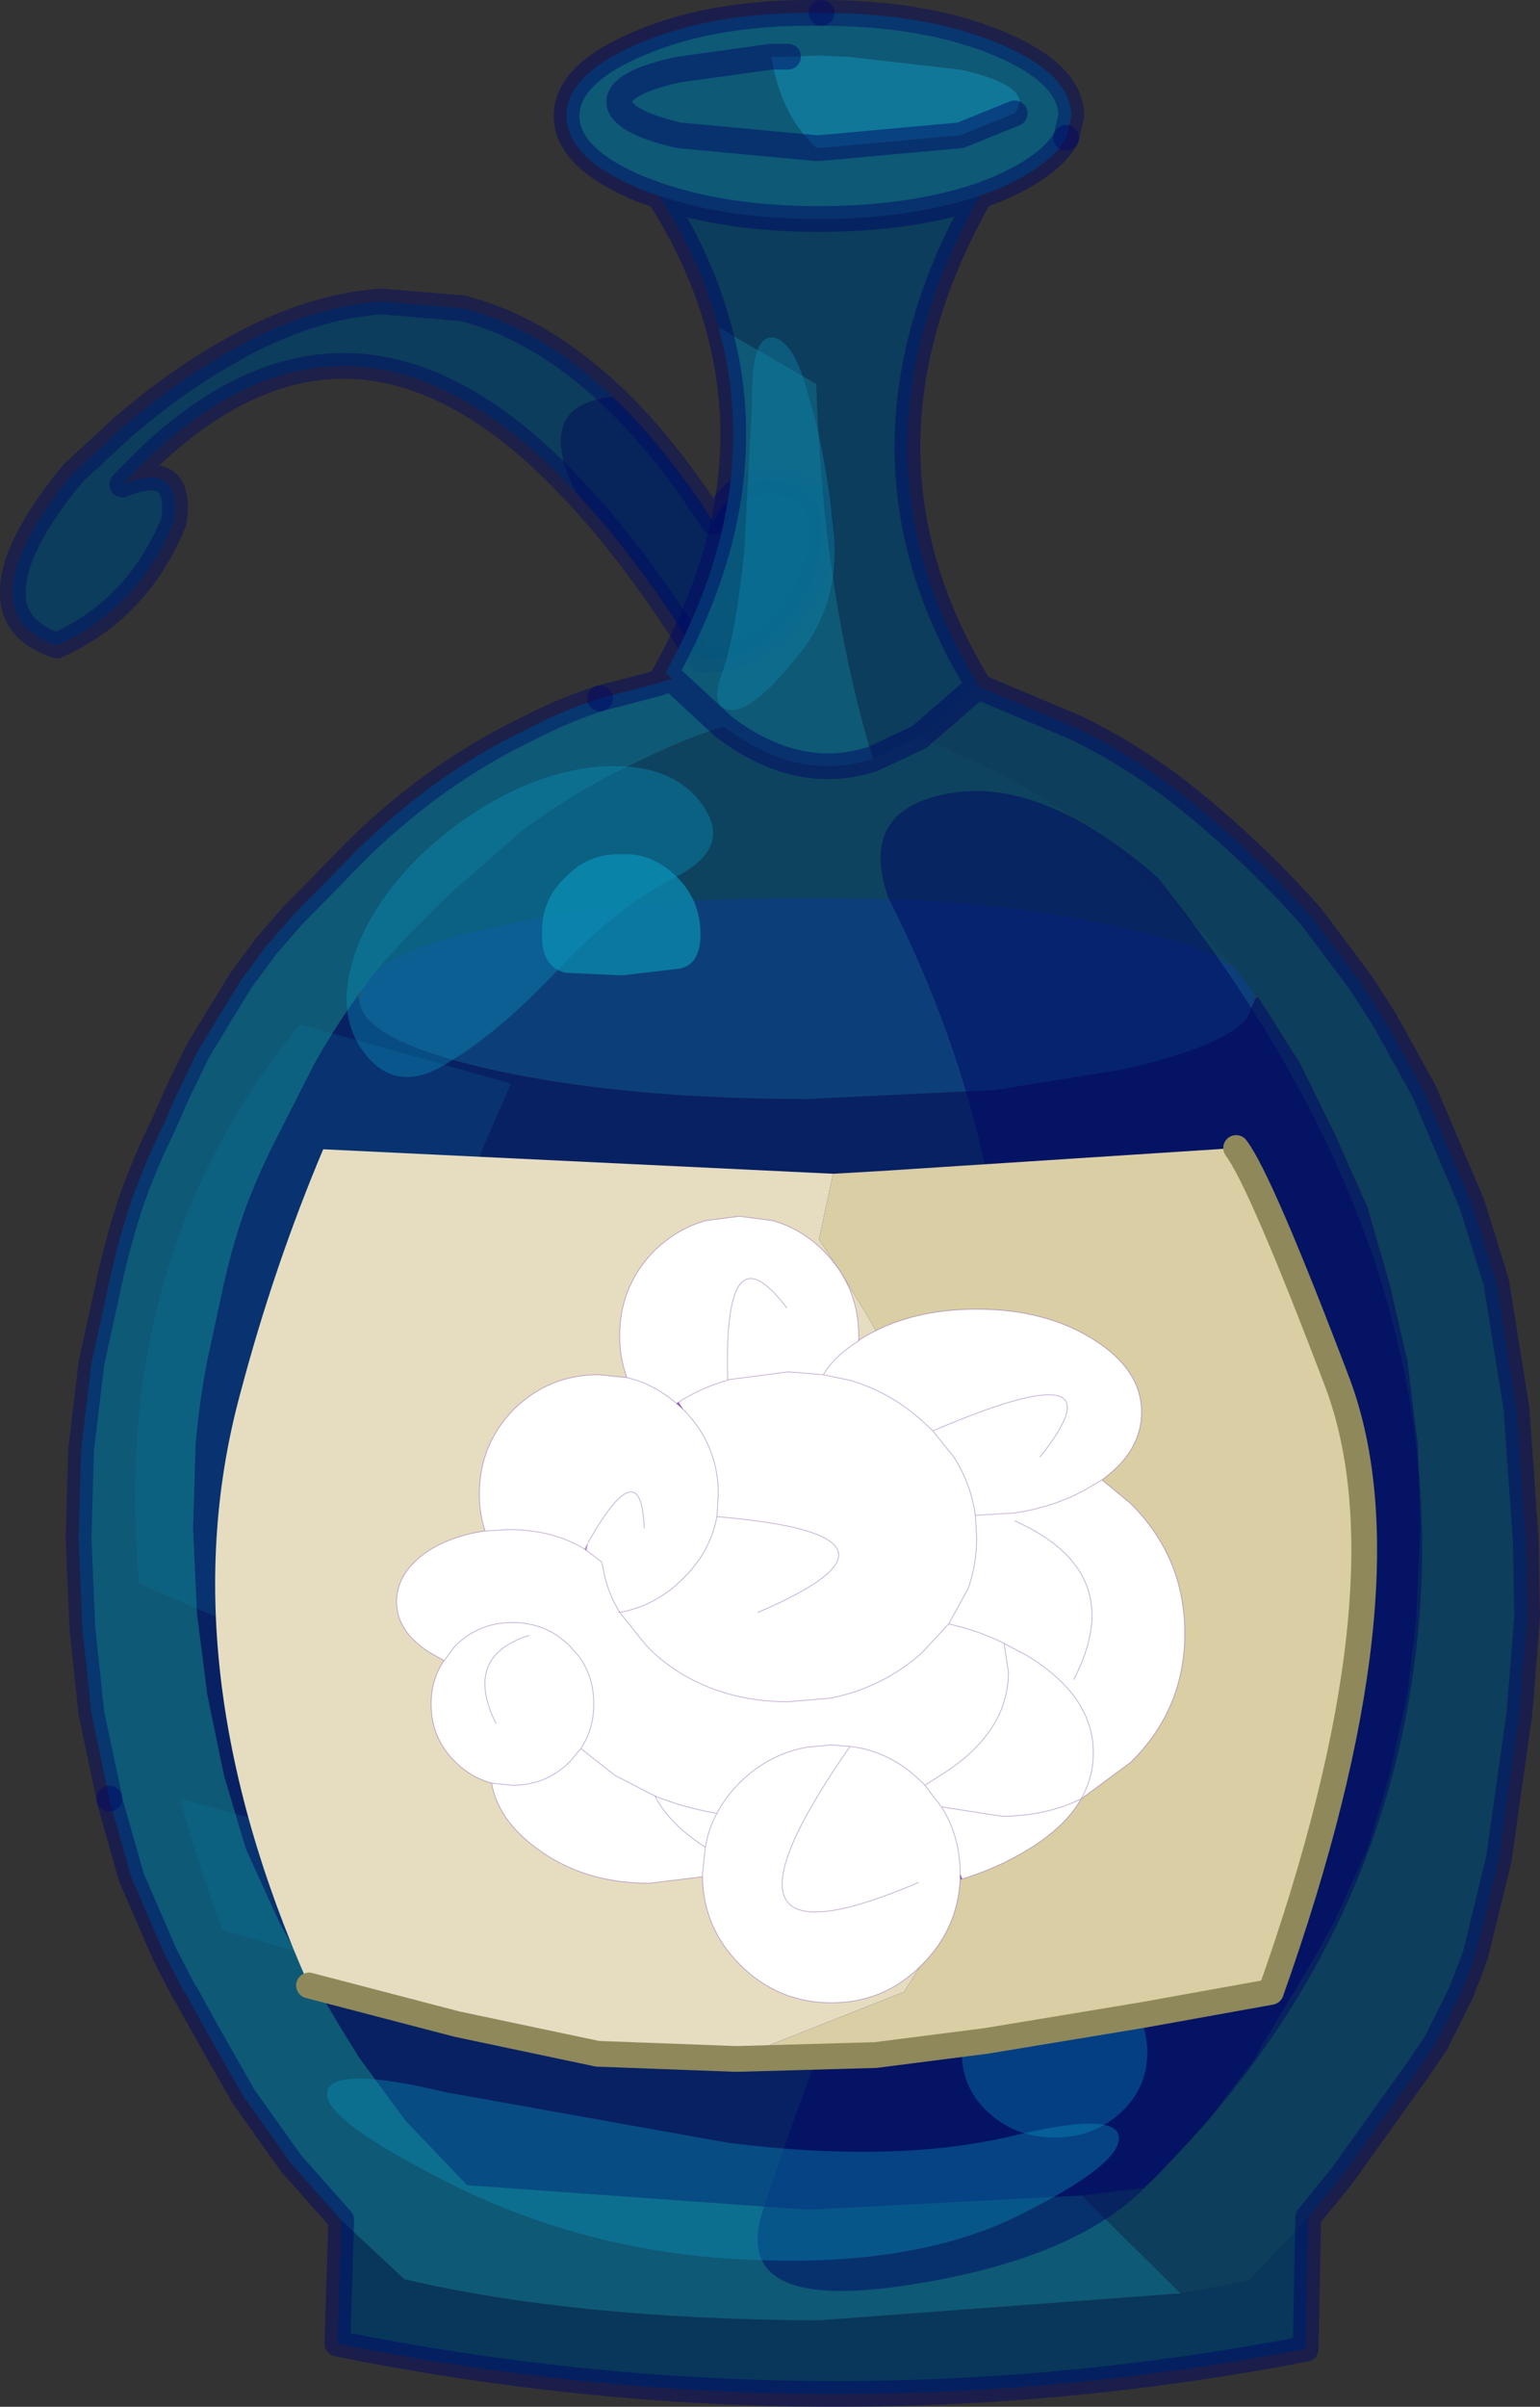
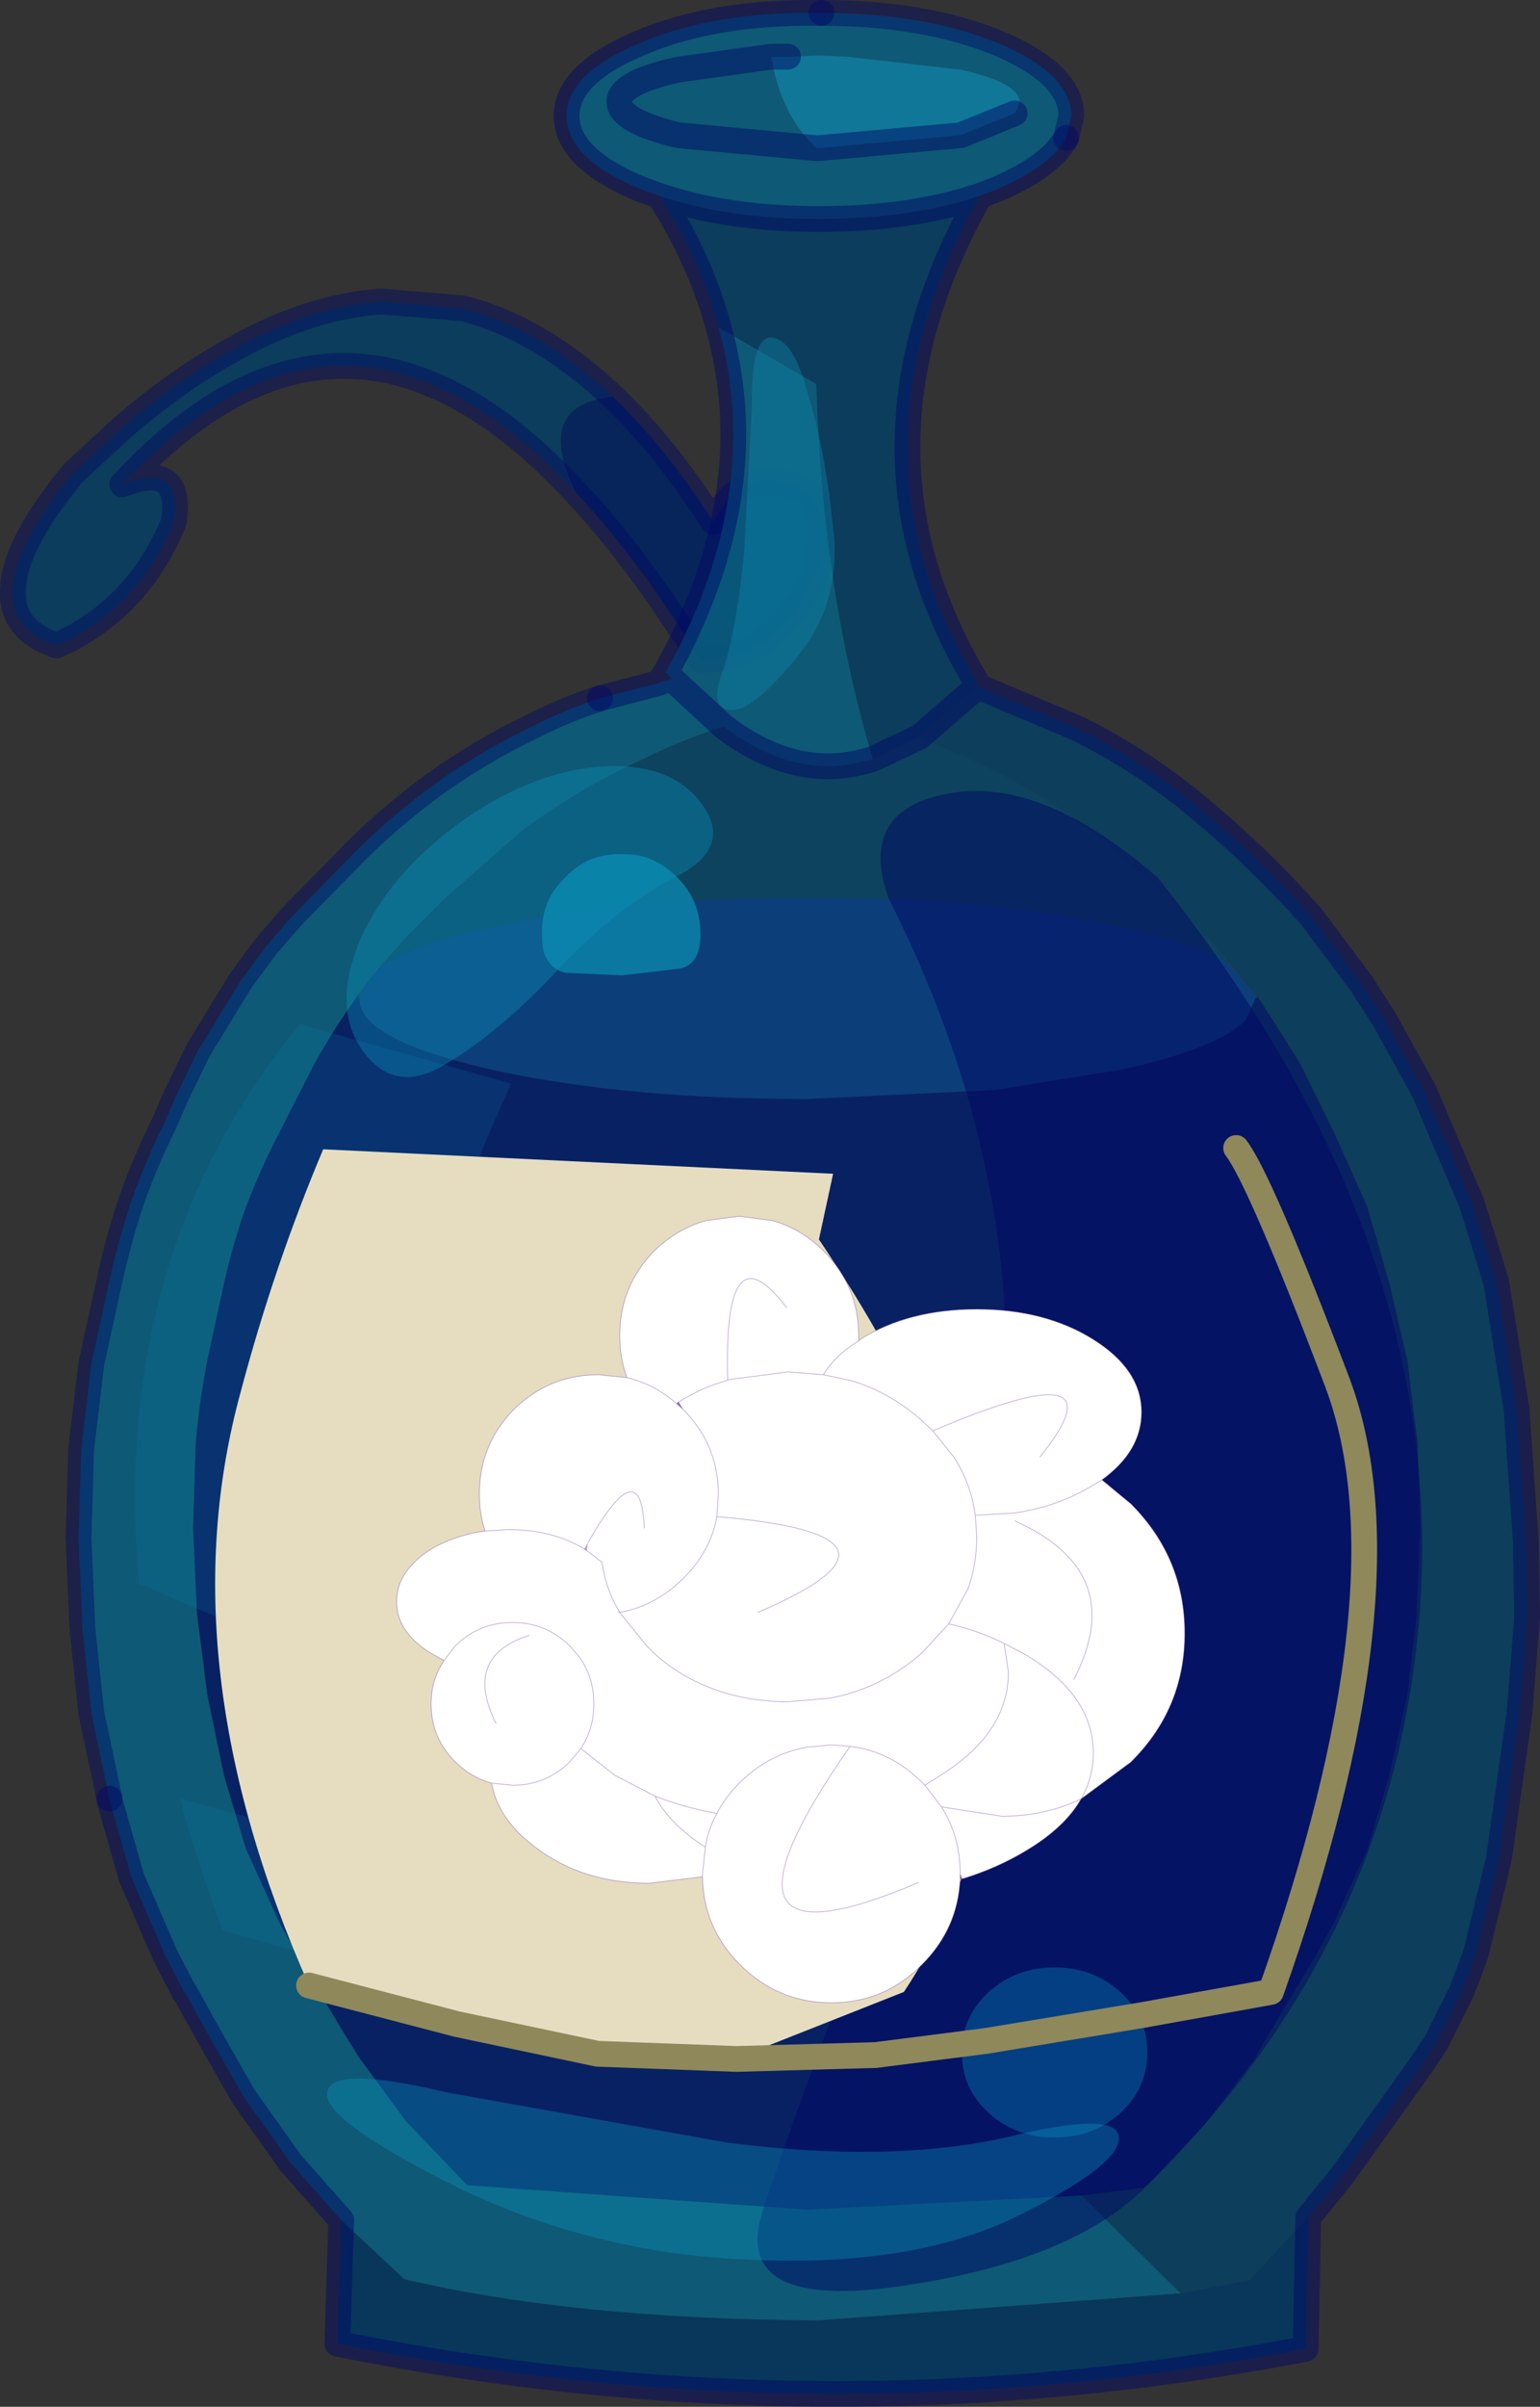
<svg xmlns="http://www.w3.org/2000/svg" xmlns:xlink="http://www.w3.org/1999/xlink" width="59.8px" height="93.4px">
  <rect width="100%" height="100%" fill="#333333" stroke="none" />
  <g transform="matrix(1, 0, 0, 1, -245.55, -153.25)">
    <use xlink:href="#object-0" width="59.8" height="93.4" transform="matrix(1, 0, 0, 1, 245.55, 153.25)" />
    <use xlink:href="#object-1" width="45.1" height="36.35" transform="matrix(1, 0, 0, 1, 253.9, 197.3)" />
    <use xlink:href="#object-2" width="54.75" height="54.6" transform="matrix(0.559, 0, 0, 0.559, 260.95, 200.45)" />
  </g>
  <defs>
    <g transform="matrix(1, 0, 0, 1, 0.5, 0.5)" id="object-0">
      <path fill-rule="evenodd" fill="#063e62" fill-opacity="0.871" stroke="none" d="M23.3 14.9Q20.2 15.2 21.85 18.6Q12.9 8.95 4.25 18.3Q6.6 17.35 6.25 19.75Q4.85 23.15 1.7 24.55Q-0.05 23.95 0 22.45Q0 20.7 2.35 17.85L4.3 16.05Q6.35 14.3 8.3 13.2Q11.4 11.4 14.3 11.2L17.3 11.45L17.4 11.45Q20.45 12.2 23.3 14.9" />
      <path fill-rule="evenodd" fill="#002360" fill-opacity="0.871" stroke="none" d="M21.85 18.6Q20.2 15.2 23.3 14.9Q25.3 16.8 27.2 19.75Q28.2 17.85 29.8 18.25Q32 18.3 31.15 21.75Q29.65 25.15 26.7 25.1Q24.25 21.15 21.85 18.6" />
      <path fill="none" stroke="#000866" stroke-opacity="0.424" stroke-width="1" stroke-linecap="round" stroke-linejoin="round" d="M23.3 14.9Q20.45 12.2 17.4 11.45L17.3 11.45L14.3 11.2Q11.4 11.4 8.3 13.2Q6.35 14.3 4.3 16.05L2.35 17.85Q0 20.7 0 22.45Q-0.05 23.95 1.7 24.55Q4.85 23.15 6.25 19.75Q6.6 17.35 4.25 18.3Q12.9 8.95 21.85 18.6Q24.25 21.15 26.7 25.1Q29.65 25.15 31.15 21.75Q32 18.3 29.8 18.25Q28.2 17.85 27.2 19.75Q25.3 16.8 23.3 14.9" />
      <path fill-rule="evenodd" fill="#095e7f" fill-opacity="0.871" stroke="none" d="M25.1 7.1L24.4 6.85Q21.5 5.65 21.5 4Q21.5 2.35 24.4 1.15Q27.25 -0.05 31.3 0L31.4 0Q35.35 0 38.2 1.15Q41.1 2.35 41.1 4L40.9 4.85Q40.3 5.95 38.2 6.85L37.55 7.1Q34.85 8 31.3 8Q27.75 8 25.1 7.1M12.75 85.65L10.8 83.45L8.95 80.85L7.5 78.3L6.7 76.85L6.65 76.8L5.9 75.35L4.6 72.35L3.75 69.35L3.75 69.3L3.05 66L2.7 62.7L2.55 59.2L2.65 55.75L3.05 52.4L3.75 49.2Q4.1 47.6 4.6 46.1Q5.15 44.55 5.85 43.15L6.35 42L7.2 40.25L8.85 37.55L9.85 36.2L10.85 35.05L13.3 32.55Q14.2 31.65 15.25 30.8Q17.45 29 20.05 27.75Q21.4 27.05 22.8 26.6L25.1 26L25.2 25.95L25.6 25.85L25.35 25.6Q29.2 18.65 27.4 12.2L31.2 14.4Q31.45 22.5 33.4 28.95Q30.5 29.9 27.6 27.7Q26 28.2 24.5 28.95Q21.95 30.1 19.7 31.8L16.85 34.3L15.3 35.85L14.35 36.9L14.2 37.1L13.9 37.45L13.5 38L13.35 38.15L13.35 38.2Q12.45 39.45 11.7 40.8L10.3 43.55Q9.6 44.9 9.05 46.35Q8.55 47.75 8.2 49.3L7.55 52.3Q7.25 53.85 7.1 55.5L7 58.8L7.15 62.1L7.55 65.25L8.2 68.4L9.05 71.25L10.35 74.1L11.15 75.55L11.9 76.8L12.8 78.3L13.45 79.35L15.25 81.8L17.45 84.1L17.65 84.3L30.85 85.25L41.5 84.7L45.35 88.5L31.25 89.55Q21.8 89.5 15.2 87.95L12.95 85.85L12.75 85.65M38.9 3.9L39 3.75L39.1 3.45Q39.05 2.7 36.8 2.2L32.4 1.7L31.3 1.65L30.1 1.7L29.45 1.7L25.85 2.2Q23.55 2.7 23.55 3.45Q23.55 4.2 25.85 4.75L31.2 5.25L31.3 5.25L36.8 4.75L38.9 3.9M31.2 5.25L25.85 4.75Q23.55 4.2 23.55 3.45Q23.55 2.7 25.85 2.2L29.45 1.7Q29.8 3.95 31.2 5.25M27.6 27.7L25.6 25.85L27.6 27.7" />
      <path fill-rule="evenodd" fill="#063e62" fill-opacity="0.871" stroke="none" d="M37.55 7.1Q31.95 17 37.5 26.1L37.45 26.15L35.2 28.1L33.4 28.95Q31.45 22.5 31.2 14.4L27.4 12.2Q26.7 9.6 25.1 7.1Q27.75 8 31.3 8Q34.85 8 37.55 7.1" />
      <path fill-rule="evenodd" fill="#074062" fill-opacity="0.871" stroke="none" d="M37.5 26.15L41.3 27.75Q43.85 29 46.05 30.85Q48.35 32.75 50.4 35.05L52.35 37.65L53.25 39.05L54.8 41.85L56.65 46.2L57.6 49.25L58.4 54.25L58.4 54.35L58.75 59.35L58.8 62.25L58.75 62.9L58.5 66L57.7 71.65L56.8 75.35L56.25 76.8L55.5 78.3L55.25 78.8L54.5 79.9L51.6 83.95L50.3 85.55L48 88L45.35 88.5L41.5 84.7L43.9 84.4L44.25 84.1L46.4 81.8L48.25 79.35L48.55 78.8L48.85 78.3L49.75 76.8L50.5 75.55L51.3 74.1L52.6 71.25L53.45 68.4L54.15 65.25L54.5 62.25L54.5 62.1L54.65 58.8L54.55 55.5L54.4 54.35L54.15 52.3L53.45 49.3L52.6 46.35L51.35 43.55L50 40.8L48.9 39.05L48.35 38.2L48.25 38.1L47.4 37L47.3 36.9L46.35 35.85Q44.25 33.65 41.95 31.8Q39.7 30.1 37.15 28.95L35.2 28.1L37.45 26.15L37.5 26.15" />
      <path fill-rule="evenodd" fill="#023861" fill-opacity="0.871" stroke="none" d="M50.3 85.55L50.2 90.65Q31.5 94.25 12.6 90.45L12.75 85.65L12.95 85.85L15.2 87.95Q21.8 89.5 31.25 89.55L45.35 88.5L48 88L50.3 85.55" />
      <path fill-rule="evenodd" fill="#084565" fill-opacity="0.871" stroke="none" d="M35.2 28.1L37.15 28.95Q39.7 30.1 41.95 31.8Q44.25 33.65 46.35 35.85L47.3 36.9L47.3 36.95Q46.05 36.15 43.1 35.5Q38 34.3 30.85 34.35Q23.7 34.3 18.55 35.5Q16.55 35.9 15.35 36.45L14.35 36.95L14.35 36.9L15.3 35.85L16.85 34.3L19.7 31.8Q21.95 30.1 24.5 28.95Q26 28.2 27.6 27.7Q30.5 29.9 33.4 28.95L35.2 28.1" />
-       <path fill-rule="evenodd" fill="#064183" fill-opacity="0.871" stroke="none" d="M14.35 36.95L15.35 36.45Q16.55 35.9 18.55 35.5Q23.7 34.3 30.85 34.35Q38 34.3 43.1 35.5Q46.05 36.15 47.3 36.95L47.4 37L48.25 38.1L48.25 38.25L47.9 39.05Q46.9 40.15 43.1 41L38.15 41.8L30.85 42.15Q23.7 42.15 18.55 41Q13.45 39.85 13.45 38.25L13.5 38L13.9 37.45L14.2 37.1L14.35 36.95" />
+       <path fill-rule="evenodd" fill="#064183" fill-opacity="0.871" stroke="none" d="M14.35 36.95L15.35 36.45Q16.55 35.9 18.55 35.5Q23.7 34.3 30.85 34.35Q38 34.3 43.1 35.5Q46.05 36.15 47.3 36.95L48.25 38.1L48.25 38.25L47.9 39.05Q46.9 40.15 43.1 41L38.15 41.8L30.85 42.15Q23.7 42.15 18.55 41Q13.45 39.85 13.45 38.25L13.5 38L13.9 37.45L14.2 37.1L14.35 36.95" />
      <path fill-rule="evenodd" fill="#021e6a" fill-opacity="0.871" stroke="none" d="M48.35 38.2L48.9 39.05L50 40.8L51.35 43.55L52.6 46.35L53.45 49.3L54.15 52.3L54.4 54.35L54.55 55.5L54.65 58.8L54.5 62.1L54.5 62.25L54.15 65.25L53.45 68.4L52.6 71.25L51.3 74.1L50.5 75.55L49.75 76.8L48.85 78.3L48.55 78.8L48.25 79.35L46.4 81.8L44.25 84.1L43.9 84.4L41.5 84.7L30.85 85.25L17.65 84.3L17.45 84.1L15.25 81.8L13.45 79.35L12.8 78.3L11.9 76.8L11.15 75.55L10.35 74.1L9.05 71.25L8.2 68.4L7.55 65.25L7.15 62.1L7 58.8L7.1 55.5Q7.25 53.85 7.55 52.3L8.2 49.3Q8.55 47.75 9.05 46.35Q9.6 44.9 10.3 43.55L11.7 40.8Q12.45 39.45 13.35 38.2L13.35 38.15L13.45 38.25Q13.45 39.85 18.55 41Q23.7 42.15 30.85 42.15L38.15 41.8L43.1 41Q46.9 40.15 47.9 39.05L48.25 38.25L48.35 38.2" />
      <path fill-rule="evenodd" fill="#0b81a6" fill-opacity="0.871" stroke="none" d="M30.1 1.7L31.3 1.65L32.4 1.7L36.8 2.2Q39.05 2.7 39.1 3.45L39 3.75L38.9 3.9L36.8 4.75L31.3 5.25L31.2 5.25Q29.8 3.95 29.45 1.7L30.1 1.7" />
      <path fill="none" stroke="#000866" stroke-opacity="0.471" stroke-width="1" stroke-linecap="round" stroke-linejoin="round" d="M25.1 7.1L24.4 6.85Q21.5 5.65 21.5 4Q21.5 2.35 24.4 1.15Q27.25 -0.05 31.3 0L31.4 0M40.9 4.85Q40.3 5.95 38.2 6.85L37.55 7.1Q31.95 17 37.5 26.1L37.5 26.15L41.3 27.75Q43.85 29 46.05 30.85Q48.35 32.75 50.4 35.05L52.35 37.65L53.25 39.05L54.8 41.85L56.65 46.2L57.6 49.25L58.4 54.25L58.4 54.35L58.75 59.35L58.8 62.25L58.75 62.9L58.5 66L57.7 71.65L56.8 75.35L56.25 76.8L55.5 78.3L55.25 78.8L54.5 79.9L51.6 83.95L50.3 85.55L50.2 90.65Q31.5 94.25 12.6 90.45L12.75 85.65L10.8 83.45L8.95 80.85L7.5 78.3L6.7 76.85L6.65 76.8L5.9 75.35L4.6 72.35L3.75 69.35L3.75 69.3M22.8 26.6L25.1 26L25.35 25.6Q29.2 18.65 27.4 12.2Q26.7 9.6 25.1 7.1Q27.75 8 31.3 8Q34.85 8 37.55 7.1M35.2 28.1L33.4 28.95Q30.5 29.9 27.6 27.7L25.6 25.85L25.2 25.95L25.1 26M38.9 3.9L36.8 4.75L31.3 5.25L31.2 5.25L25.85 4.75Q23.55 4.2 23.55 3.45Q23.55 2.7 25.85 2.2L29.45 1.7L30.1 1.7M37.5 26.15L37.45 26.15L35.2 28.1M37.45 26.15L37.5 26.1M25.35 25.6L25.6 25.85" />
      <path fill="none" stroke="#000866" stroke-opacity="0.424" stroke-width="1" stroke-linecap="round" stroke-linejoin="round" d="M31.4 0Q35.35 0 38.2 1.15Q41.1 2.35 41.1 4L40.9 4.85M3.75 69.3L3.05 66L2.7 62.7L2.55 59.2L2.65 55.75L3.05 52.4L3.75 49.2Q4.1 47.6 4.6 46.1Q5.15 44.55 5.85 43.15L6.35 42L7.2 40.25L8.85 37.55L9.85 36.2L10.85 35.05L13.3 32.55Q14.2 31.65 15.25 30.8Q17.45 29 20.05 27.75Q21.4 27.05 22.8 26.6" />
      <path fill-rule="evenodd" fill="#0b81a6" fill-opacity="0.871" stroke="none" d="M36.85 79.15Q36.85 77.75 37.9 76.8Q38.95 75.85 40.45 75.85Q41.95 75.85 43 76.8Q44.05 77.75 44.05 79.15Q44.05 80.55 43 81.5Q41.95 82.45 40.45 82.45Q38.95 82.45 37.9 81.5Q36.85 80.55 36.85 79.15" />
      <path fill-rule="evenodd" fill="#0b81a6" fill-opacity="0.871" stroke="none" d="M25.8 37.1L23.65 37.35L21.45 37.25Q20.5 37 20.55 35.75Q20.5 34.45 21.45 33.55Q22.35 32.6 23.65 32.65Q24.85 32.6 25.8 33.55Q26.7 34.45 26.7 35.75Q26.7 37 25.8 37.1" />
      <path fill-rule="evenodd" fill="#000564" fill-opacity="0.471" stroke="none" d="M34 34.35Q32.8 30.95 36.3 30.3Q39.9 29.6 44.45 33.55Q55.6 47.5 54.65 61.8Q53.75 74.9 43.85 84.5Q41 87.25 34.6 88.2Q27.9 89.2 29.1 85.35Q30.25 81.75 33.75 72.65Q36.6 65.2 37.6 60.85Q40.7 47.6 34 34.35" />
      <path fill-rule="evenodd" fill="#0a95bd" fill-opacity="0.373" stroke="none" d="M17.4 84.45Q22.75 87 28.8 87.2Q34.85 87.45 38.8 85.6Q42.9 83.6 42.95 82.5Q43 81.35 38.55 82.45Q34.05 83.45 27.75 82.65L16.85 80.7Q12.25 79.6 12.2 80.75Q12.15 81.85 17.4 84.45" />
      <path fill-rule="evenodd" fill="#0b88ad" fill-opacity="0.173" stroke="none" d="M19.35 41.55Q13.9 53.5 13.25 64.55L4.9 60.95Q3.75 48.25 11.15 39.25L19.35 41.55M13.85 76.05L8.15 74.4Q7.15 71.8 6.5 69.3L13.25 71.15Q13.4 73.6 13.85 76.05" />
      <path fill-rule="evenodd" fill="#0a95bd" fill-opacity="0.373" stroke="none" d="M25.7 33.55Q23.45 34.7 21.15 37.15Q18.85 39.6 16.8 40.8Q14.85 42 13.6 40.3Q12.4 38.65 13.45 36.05Q14.55 33.5 17.25 31.5Q20 29.5 22.75 29.25Q25.55 29.05 26.75 30.7Q28 32.4 25.7 33.55" />
      <path fill-rule="evenodd" fill="#0b8bb2" fill-opacity="0.373" stroke="none" d="M27.6 25.45Q28.1 23.9 28.4 20.9L28.7 15.25Q28.65 12.5 29.5 12.6Q30.35 12.7 30.9 14.9Q31.55 17 31.85 19.95Q32.2 22.95 30.4 25.05Q28.7 27.15 27.85 27.05Q27 26.95 27.6 25.45" />
    </g>
    <g transform="matrix(1, 0, 0, 1, -253.9, -197.3)" id="object-1">
      <path fill-rule="evenodd" fill="#e6ddc1" stroke="none" d="M257.55 230.3Q252 217.8 254.9 207.25Q256.2 202.35 258.1 197.85L277.9 198.8L277.35 201.35Q288.8 218.25 280.65 230.55L274.2 233.1L274.15 233.1L274.15 233.15L274.1 233.15L268.75 232.95L263.3 231.8L257.55 230.3" />
      <path fill-rule="evenodd" fill="#cecbb3" stroke="none" d="M274.15 233.15L274.15 233.1L274.2 233.15L274.15 233.15" />
      <path fill-rule="evenodd" fill="#c5c1a5" stroke="none" d="M274.15 233.1L274.2 233.1L274.2 233.15L274.15 233.1" />
-       <path fill-rule="evenodd" fill="#dacea5" stroke="none" d="M274.2 233.1L280.65 230.55Q288.8 218.25 277.35 201.35L277.9 198.8L279.65 198.7L293.55 197.8Q294.5 199.05 297.5 206.95Q300.45 214.9 294.9 230.55L289.9 231.45L283.85 232.45L279.55 233L274.2 233.15L274.2 233.1" />
      <path fill="none" stroke="#8e885b" stroke-width="1" stroke-linecap="round" stroke-linejoin="round" d="M257.55 230.3L263.3 231.8L268.75 232.95L274.1 233.15L274.15 233.15L274.2 233.15L279.55 233L283.85 232.45L289.9 231.45L294.9 230.55Q300.45 214.9 297.5 206.95Q294.5 199.05 293.55 197.8" />
    </g>
    <g transform="matrix(1, 0, 0, 1, 0, 0)" id="object-2">
      <use xlink:href="#object-3" width="54.75" height="54.6" transform="matrix(1, 0, 0, 1, 0, 0)" />
    </g>
    <g transform="matrix(1, 0, 0, 1, 0, 0)" id="object-3">
      <path fill-rule="evenodd" fill="#ffffff" stroke="none" d="M49 18.3L48.4 18.65Q46 20.15 42.9 20.6L40.3 20.75L40.2 20.75Q39.9 18.55 38.7 16.7L37.25 14.9Q50.8 9.1 44.7 16.7Q50.8 9.1 37.25 14.9L38.7 16.7Q39.9 18.55 40.2 20.75L40.3 20.75L42.9 20.6Q46 20.15 48.4 18.65L49 18.3Q51.75 16.3 51.75 13.6Q51.75 10.65 48.4 8.55Q45.05 6.45 40.3 6.45Q35.55 6.45 32.2 8.55L32.1 8.65Q30.4 9.7 29.65 11L31.55 11.4Q34.25 12.2 36.45 14.15L37.25 14.9L36.45 14.15Q34.25 12.2 31.55 11.4L29.65 11Q30.4 9.7 32.1 8.65L32.1 8.3Q32.1 4.85 29.65 2.4Q28.1 0.85 26.1 0.3L23.8 0L21.5 0.3Q19.5 0.85 17.9 2.4Q15.5 4.85 15.5 8.3Q15.5 9.85 16 11.2L14.05 11Q10.6 11 8.15 13.4Q5.75 15.85 5.75 19.3Q5.75 20.65 6.15 21.85Q3.95 22.15 2.25 23.2Q0 24.7 0 26.75Q0 28.8 2.25 30.25L3.3 30.85Q2.4 32.15 2.4 33.85Q2.4 36.2 4.05 37.85Q5.15 38.95 6.6 39.35Q7.05 41.9 9.7 43.85Q12.95 46.3 17.55 46.3L21.25 45.85Q21.3 49.4 23.85 51.95Q26.5 54.6 30.2 54.6Q33.9 54.6 36.5 51.95Q39 49.45 39.15 46L39.15 45.65L39.3 46Q41.75 45.25 43.8 44Q46.45 42.4 47.55 40.45L51 37.9Q54.75 34.2 54.75 28.95Q54.75 23.7 51 19.95L49 18.3M47.55 40.45Q45.05 41.65 42.05 41.65L37.85 41L36.7 39.5L37.8 38.8Q42.5 35.85 42.5 31.65L42.2 29.65L43.8 30.5Q48.4 33.3 48.4 37.25Q48.4 38.95 47.55 40.45Q48.4 38.95 48.4 37.25Q48.4 33.3 43.8 30.5L42.2 29.65L42.5 31.65Q42.5 35.85 37.8 38.8L36.7 39.5L37.85 41L42.05 41.65Q45.05 41.65 47.55 40.45M42.95 21.15Q50.9 24.7 47.05 32.15Q50.9 24.7 42.95 21.15M19.6 12.9Q21.15 11.9 22.95 11.4L23 11.35L27.2 10.8L29.65 11L27.2 10.8L23 11.35L22.95 11.4Q21.15 11.9 19.6 12.9L19.9 13.4Q21.25 14.75 21.85 16.4Q22.35 17.75 22.35 19.3L22.25 20.85Q37.6 22.15 25.1 27.5Q37.6 22.15 22.25 20.85L22.35 19.3Q22.35 17.75 21.85 16.4Q21.25 14.75 19.9 13.4L19.45 13L19.6 12.9M27.1 6.35Q22.7 0.55 23 11.35Q22.7 0.55 27.1 6.35M42.2 29.65Q40.4 28.75 38.35 28.3L39.7 25.85Q40.3 24.15 40.3 22.25L40.2 20.75L40.3 22.25Q40.3 24.15 39.7 25.85L38.35 28.3Q40.4 28.75 42.2 29.65M6.15 21.85L7.75 21.75Q10.85 21.75 13.05 23.1Q10.85 21.75 7.75 21.75L6.15 21.85M13.2 23.2L13.3 22.65L13.05 23.1L13.2 23.2L14.25 24L14.45 24.95Q14.75 26.25 15.45 27.4Q14.75 26.25 14.45 24.95L14.25 24L13.2 23.2M15.5 27.5L15.45 27.4L15.45 27.5L15.5 27.5Q18 27.05 19.9 25.15Q21.8 23.3 22.25 20.85Q21.8 23.3 19.9 25.15Q18 27.05 15.5 27.5L17.35 29.8L17.9 30.35Q18.85 31.2 19.95 31.85Q23.05 33.65 27 33.7L27.2 33.7L30.15 33.45Q33.7 32.75 36.45 30.35L38.35 28.3L36.45 30.35Q33.7 32.75 30.15 33.45L27.2 33.7L27 33.7Q23.05 33.65 19.95 31.85Q18.85 31.2 17.9 30.35L17.35 29.8L15.5 27.5M17.2 21.65Q17 16.15 13.3 22.65Q17 16.15 17.2 21.65M19.45 13Q17.9 11.65 16 11.2Q17.9 11.65 19.45 13M36.7 39.5L36.5 39.3Q34.6 37.4 32.15 36.9L31.5 36.8L30.2 36.7L28.55 36.85Q25.9 37.3 23.85 39.3Q22.85 40.3 22.25 41.45Q19.95 41.05 17.95 40.25L15.15 38.8L12.8 36.95Q13.7 35.6 13.7 33.85Q13.7 32 12.7 30.6L12.05 29.85Q10.4 28.2 8.05 28.2Q5.7 28.2 4.05 29.85L3.3 30.85L4.05 29.85Q5.7 28.2 8.05 28.2Q10.4 28.2 12.05 29.85L12.7 30.6Q13.7 32 13.7 33.85Q13.7 35.6 12.8 36.95L15.15 38.8L17.95 40.25Q19.95 41.05 22.25 41.45Q22.85 40.3 23.85 39.3Q25.9 37.3 28.55 36.85L30.2 36.7L31.5 36.8L32.15 36.9Q34.6 37.4 36.5 39.3L36.7 39.5M6.9 35.2Q4.6 30.55 9.2 29.1Q4.6 30.55 6.9 35.2M6.6 39.35L8.05 39.5Q10.4 39.5 12.05 37.85L12.8 36.95L12.05 37.85Q10.4 39.5 8.05 39.5L6.6 39.35M17.95 40.25Q18.95 42.2 21.45 43.8L21.25 45.65L21.25 45.85L21.25 45.65L21.45 43.8Q18.95 42.2 17.95 40.25M22.25 41.45Q21.65 42.55 21.45 43.8Q21.65 42.55 22.25 41.45M39.15 45.65Q39.15 43.05 37.85 41Q39.15 43.05 39.15 45.65M36.25 46.25Q20.1 53.15 31.5 36.8Q20.1 53.15 36.25 46.25" />
      <path fill-rule="evenodd" fill="#9966cc" stroke="none" d="M39.3 46L39.15 46L39.15 45.65L39.3 46M19.6 12.9L19.9 13.4L19.45 13L19.6 12.9" />
      <path fill-rule="evenodd" fill="#b895db" stroke="none" d="M13.05 23.1L13.3 22.65L13.2 23.2L13.05 23.1" />
      <path fill="none" stroke="#663399" stroke-opacity="0.431" stroke-width="0.05" stroke-linecap="round" stroke-linejoin="round" d="M44.7 16.7Q50.8 9.1 37.25 14.9L38.7 16.7Q39.9 18.55 40.2 20.75L40.3 20.75L42.9 20.6Q46 20.15 48.4 18.65L49 18.3Q51.75 16.3 51.75 13.6Q51.75 10.65 48.4 8.55Q45.05 6.45 40.3 6.45Q35.55 6.45 32.2 8.55L32.1 8.65Q30.4 9.7 29.65 11L31.55 11.4Q34.25 12.2 36.45 14.15L37.25 14.9M49 18.3L51 19.95Q54.75 23.7 54.75 28.95Q54.75 34.2 51 37.9L47.55 40.45Q46.45 42.4 43.8 44Q41.75 45.25 39.3 46L39.15 46Q39 49.45 36.5 51.95Q33.9 54.6 30.2 54.6Q26.5 54.6 23.85 51.95Q21.3 49.4 21.25 45.85L17.55 46.3Q12.95 46.3 9.7 43.85Q7.05 41.9 6.6 39.35Q5.15 38.95 4.05 37.85Q2.4 36.2 2.4 33.85Q2.4 32.15 3.3 30.85L2.25 30.25Q0 28.8 0 26.75Q0 24.7 2.25 23.2Q3.95 22.15 6.15 21.85Q5.75 20.65 5.75 19.3Q5.75 15.85 8.15 13.4Q10.6 11 14.05 11L16 11.2Q15.5 9.85 15.5 8.3Q15.5 4.85 17.9 2.4Q19.5 0.85 21.5 0.3L23.8 0L26.1 0.3Q28.1 0.85 29.65 2.4Q32.1 4.85 32.1 8.3L32.1 8.65M47.55 40.45Q48.4 38.95 48.4 37.25Q48.4 33.3 43.8 30.5L42.2 29.65L42.5 31.65Q42.5 35.85 37.8 38.8L36.7 39.5L37.85 41L42.05 41.65Q45.05 41.65 47.55 40.45M47.05 32.15Q50.9 24.7 42.95 21.15M29.65 11L27.2 10.8L23 11.35L22.95 11.4Q21.15 11.9 19.6 12.9L19.45 13L19.9 13.4Q21.25 14.75 21.85 16.4Q22.35 17.75 22.35 19.3L22.25 20.85Q37.6 22.15 25.1 27.5M23 11.35Q22.7 0.55 27.1 6.35M40.2 20.75L40.3 22.25Q40.3 24.15 39.7 25.85L38.35 28.3Q40.4 28.75 42.2 29.65M13.05 23.1Q10.85 21.75 7.75 21.75L6.15 21.85M13.05 23.1L13.2 23.2L14.25 24L14.45 24.95Q14.75 26.25 15.45 27.4L15.5 27.5Q18 27.05 19.9 25.15Q21.8 23.3 22.25 20.85M13.3 22.65Q17 16.15 17.2 21.65M16 11.2Q17.9 11.65 19.45 13M38.35 28.3L36.45 30.35Q33.7 32.75 30.15 33.45L27.2 33.7L27 33.7Q23.05 33.65 19.95 31.85Q18.85 31.2 17.9 30.35L17.35 29.8L15.5 27.5L15.45 27.5L15.45 27.4M3.3 30.85L4.05 29.85Q5.7 28.2 8.05 28.2Q10.4 28.2 12.05 29.85L12.7 30.6Q13.7 32 13.7 33.85Q13.7 35.6 12.8 36.95L15.15 38.8L17.95 40.25Q19.95 41.05 22.25 41.45Q22.85 40.3 23.85 39.3Q25.9 37.3 28.55 36.85L30.2 36.7L31.5 36.8L32.15 36.9Q34.6 37.4 36.5 39.3L36.7 39.5M9.2 29.1Q4.6 30.55 6.9 35.2M12.8 36.95L12.05 37.85Q10.4 39.5 8.05 39.5L6.6 39.35M21.25 45.85L21.25 45.65L21.45 43.8Q18.95 42.2 17.95 40.25M21.45 43.8Q21.65 42.55 22.25 41.45M39.15 45.65L39.15 46M37.85 41Q39.15 43.05 39.15 45.65M31.5 36.8Q20.1 53.15 36.25 46.25" />
    </g>
  </defs>
</svg>